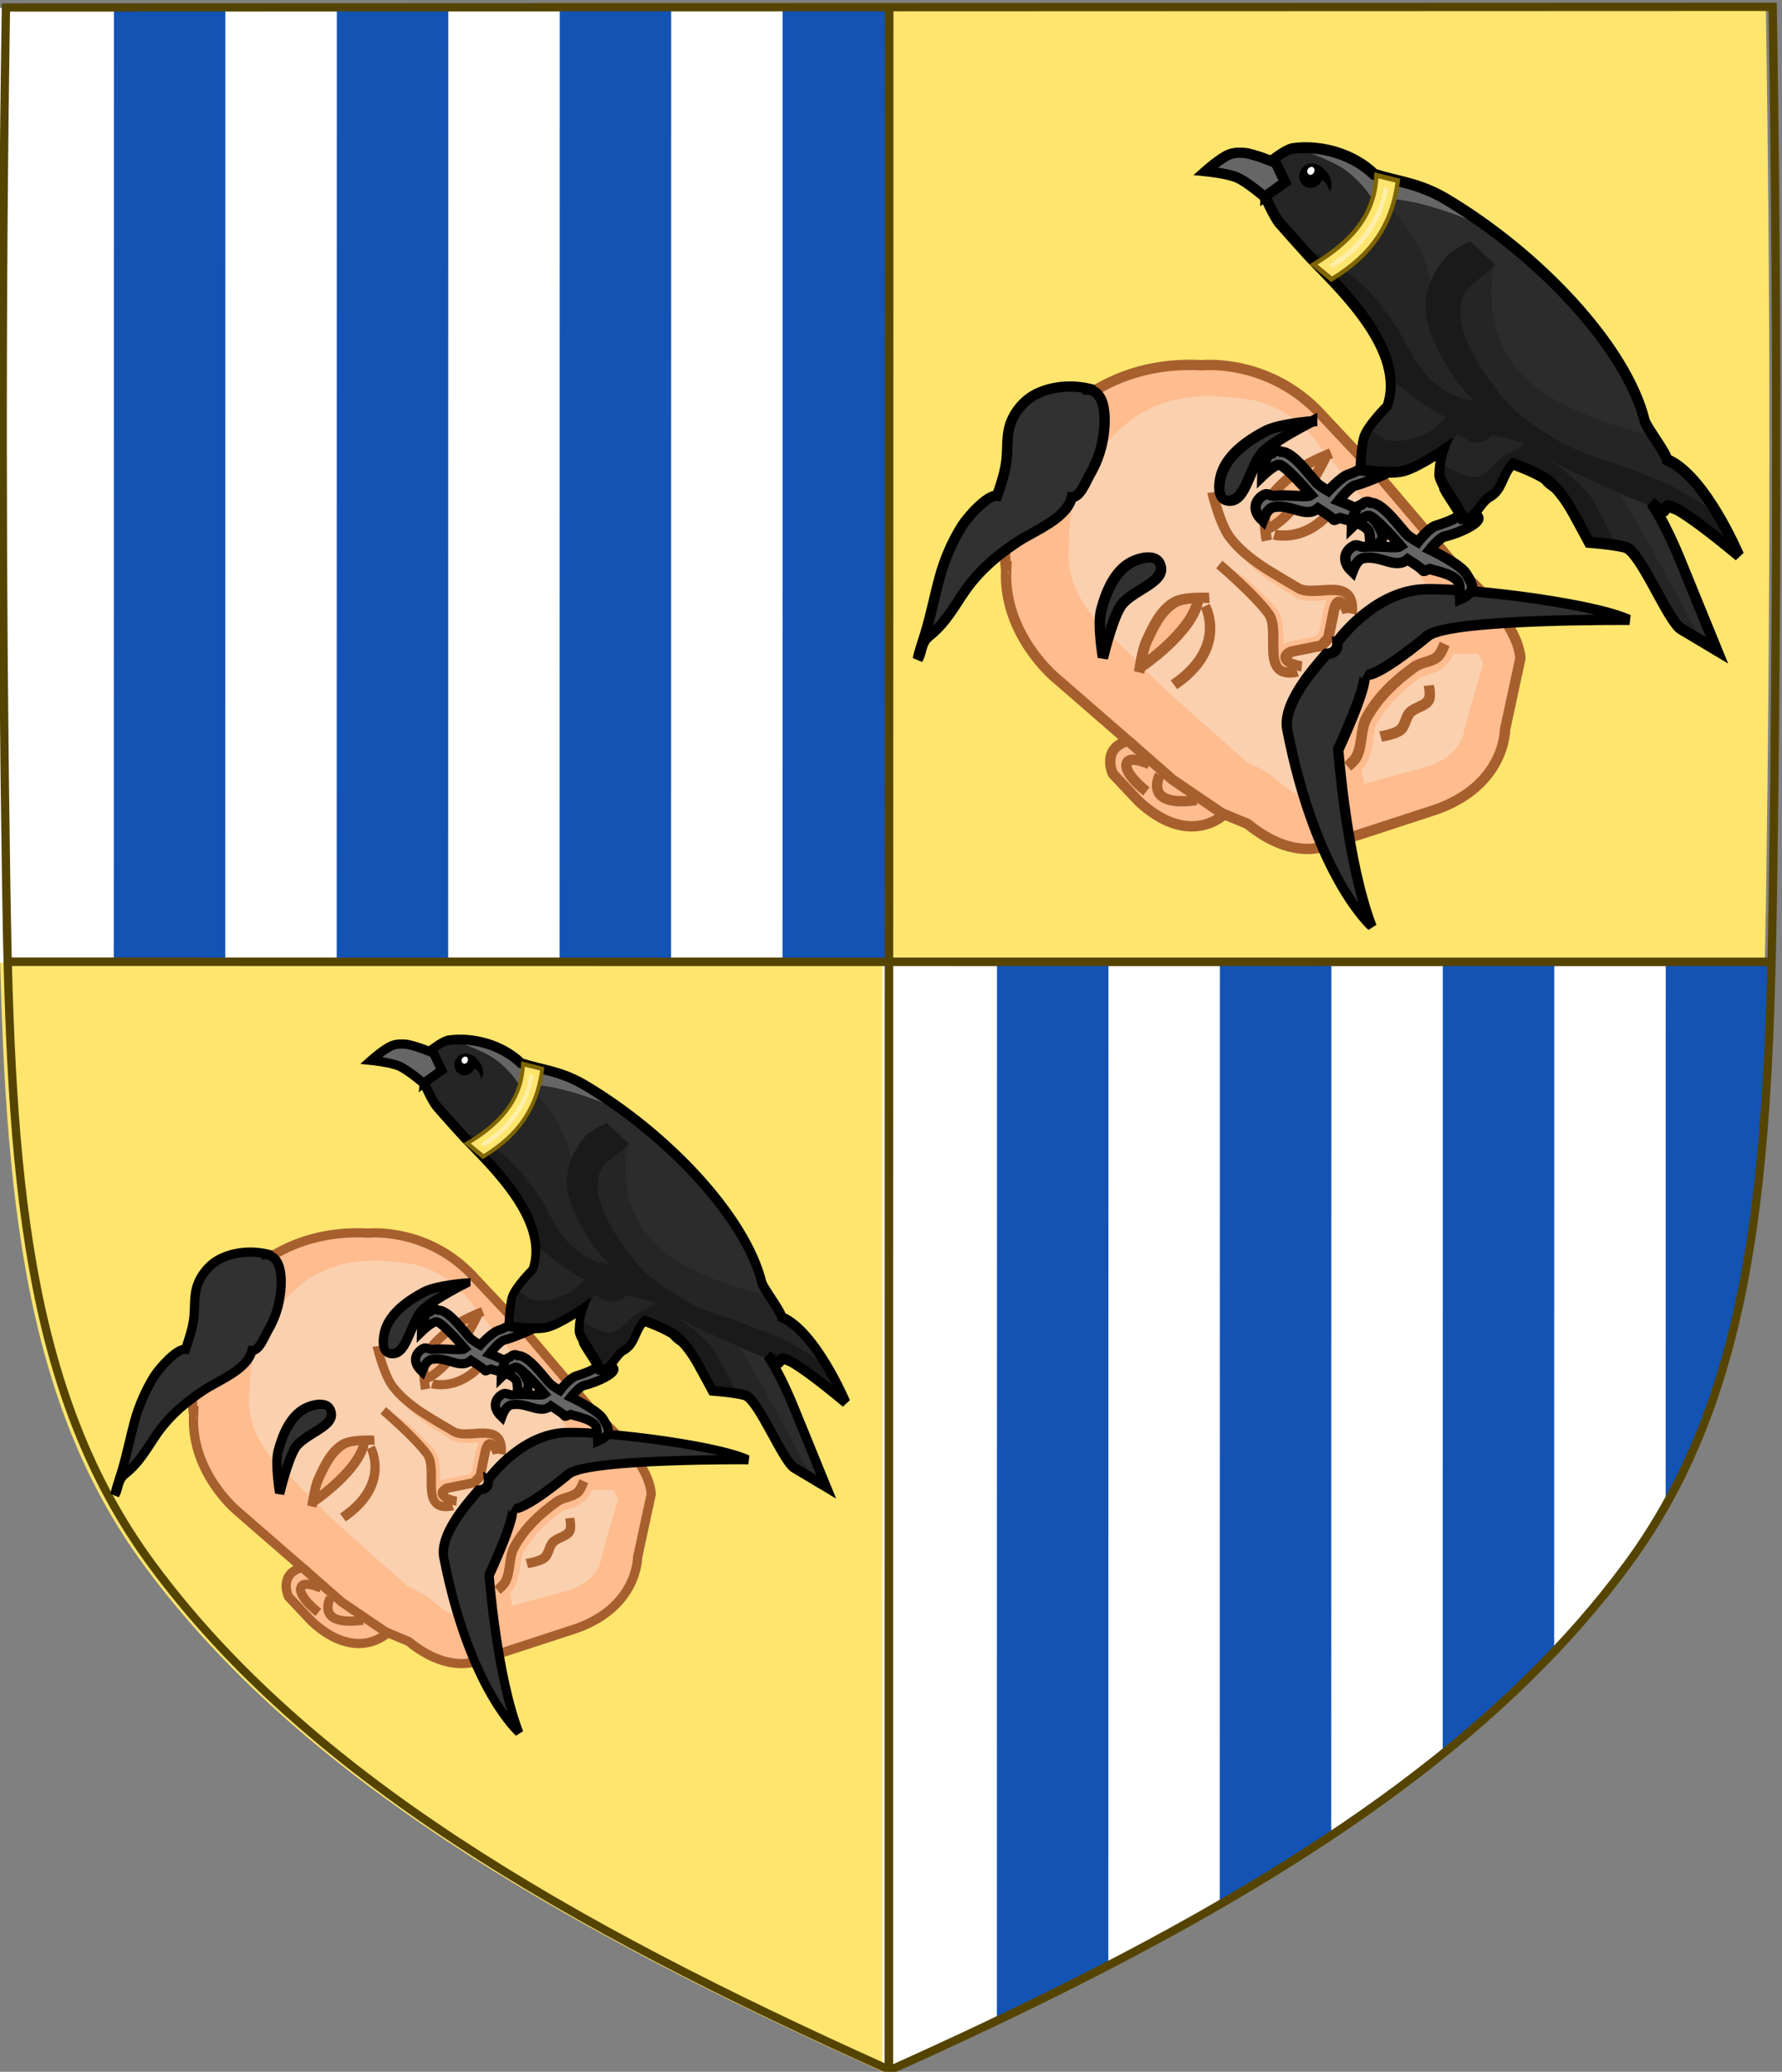
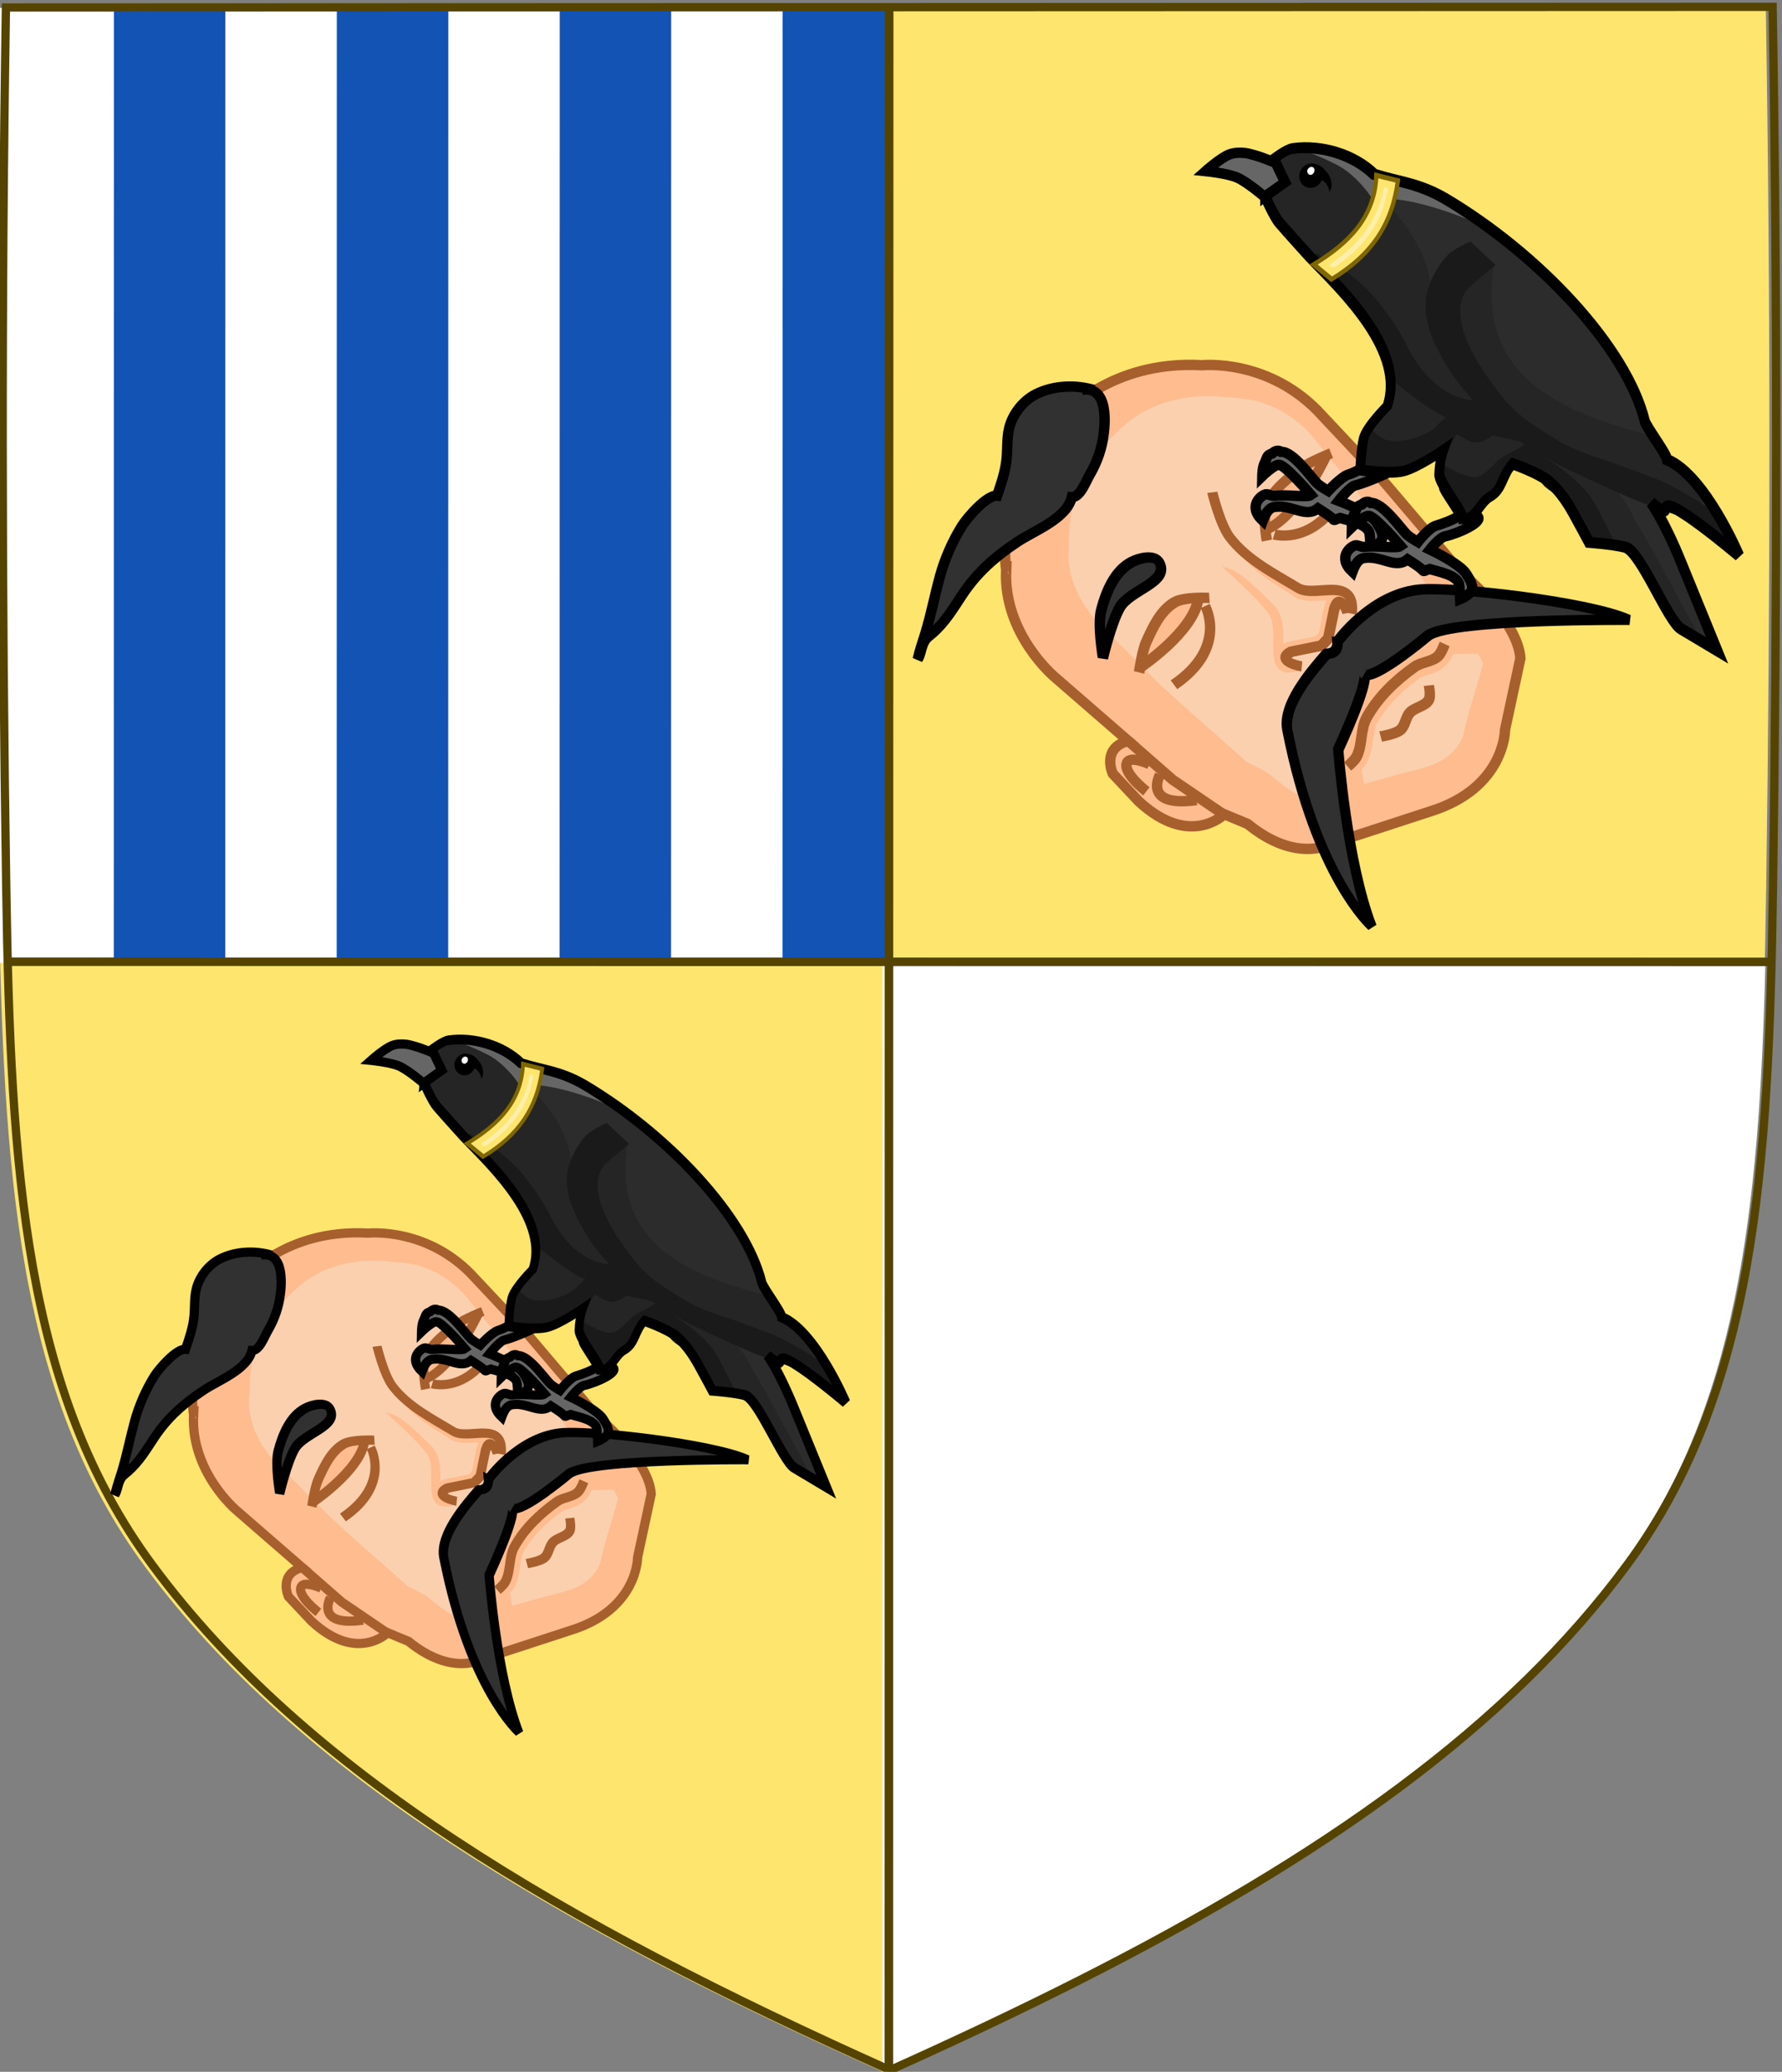
<svg xmlns="http://www.w3.org/2000/svg" xmlns:ns1="http://sodipodi.sourceforge.net/DTD/sodipodi-0.dtd" xmlns:ns2="http://www.inkscape.org/namespaces/inkscape" xmlns:xlink="http://www.w3.org/1999/xlink" width="430.18" height="500" version="1.1" id="svg44" ns1:docname="Arms of the house of Schwarzenberg (1599).svg" ns2:version="1.0.2 (e86c870879, 2021-01-15)">
  <rect width="100%" height="100%" fill="#808080" stroke="none" />
  <defs id="defs48">
    <clipPath clipPathUnits="userSpaceOnUse" id="clipPath882">
      <path d="m 544.322,-489.221 c 22.827,21.448 46.005,42.517 69.469,63.264 22.607,19.989 41.011,34.75 63.561,37.332 27.164,3.11 56.934,-5.81 91.632,-20.558 9.229,-28.964 14.984,-54.384 13.916,-77.169 -0.257,-5.476 -0.907,-10.799 -1.998,-15.983 -4.675,-22.211 -21.089,-39.158 -43.1,-59.802 -22.845,-21.426 -45.985,-42.537 -69.469,-63.264 z" fill="none" stroke="#554400" stroke-width="2.27" id="path884" style="stroke-width:0.877;stroke-miterlimit:4;stroke-dasharray:none" />
    </clipPath>
    <clipPath clipPathUnits="userSpaceOnUse" id="clipPath1174">
-       <path style="fill:none;stroke:#000000;stroke-width:0.27px;stroke-linecap:butt;stroke-linejoin:miter;stroke-opacity:1" d="m 625.73,1154.803 -11.165,14.262 7.2,20.234 4.403,3.795 c 3.644,0.833 8.332,1.088 9.358,1.995 l 0.231,-1.45 1.118,-2.19 12.691,-0.024 3.134,-32.461 z" id="path1176" ns1:nodetypes="cccccccccc" />
-     </clipPath>
+       </clipPath>
    <clipPath clipPathUnits="userSpaceOnUse" id="clipPath1178">
      <rect style="display:inline;fill:#ffffff;fill-opacity:1;stroke:#554400;stroke-width:0.539;stroke-linecap:square;stroke-linejoin:bevel;stroke-miterlimit:4;stroke-dasharray:none;stroke-opacity:1;paint-order:markers fill stroke" id="rect1180" width="57.073" height="135.255" x="513.29" y="1243.24" />
    </clipPath>
    <clipPath clipPathUnits="userSpaceOnUse" id="clipPath882-9">
-       <path d="m 544.322,-489.221 c 22.827,21.448 46.005,42.517 69.469,63.264 22.607,19.989 41.011,34.75 63.561,37.332 27.164,3.11 56.934,-5.81 91.632,-20.558 9.229,-28.964 14.984,-54.384 13.916,-77.169 -0.257,-5.476 -0.907,-10.799 -1.998,-15.983 -4.675,-22.211 -21.089,-39.158 -43.1,-59.802 -22.845,-21.426 -45.985,-42.537 -69.469,-63.264 z" fill="none" stroke="#554400" stroke-width="2.27" id="path884-4" style="stroke-width:0.877;stroke-miterlimit:4;stroke-dasharray:none" />
-     </clipPath>
+       </clipPath>
    <clipPath clipPathUnits="userSpaceOnUse" id="clipPath1232">
      <path id="path1234" style="fill:#ffffff;fill-opacity:1;stroke-width:2.069" d="m 610.848,-594.323 -48.632,95.195 224.625,117.479 c 0.029,-0.023 0.057,-0.045 0.086,-0.067 2.038,-43.821 -0.24,-79.906 -14.448,-108.273 -11.795,-23.549 -35.067,-37.641 -65.654,-54.198 -31.747,-17.185 -63.727,-33.929 -95.976,-50.135 z" />
    </clipPath>
    <clipPath clipPathUnits="userSpaceOnUse" id="clipPath1686">
      <path id="path1688" style="fill:#ffffff;fill-opacity:1;stroke-width:1.513" d="m 1570.155,240.449 -0.05,99.071 c -0.025,0.011 -0.05,0.023 -0.075,0.034 -29.245,-13.214 -51.977,-26.657 -65.611,-45.266 -10.31,-14.073 -12.255,-31.725 -12.786,-53.878 z" />
    </clipPath>
  </defs>
  <ns1:namedview pagecolor="#ffffff" bordercolor="#666666" borderopacity="1" objecttolerance="10" gridtolerance="10" guidetolerance="10" ns2:pageopacity="0" ns2:pageshadow="2" ns2:window-width="1920" ns2:window-height="986" id="namedview46" showgrid="false" ns2:zoom="2.0965438" ns2:cx="265.43322" ns2:cy="124.34828" ns2:window-x="-11" ns2:window-y="-11" ns2:window-maximized="1" ns2:current-layer="g2364" ns2:snap-global="false" ns2:object-paths="true" ns2:snap-smooth-nodes="true" ns2:document-rotation="0" />
  <g transform="matrix(2.712,-0.001,0.001,2.699,-4043.798,-415.297)" id="g36" style="stroke-width:1.514">
    <g transform="matrix(-1,-0.001,-0.001,1,3139.674,1.721)" id="g10" style="display:inline">
      <path d="m 1648.643,155.097 c 0.39,26.271 0.339,52.544 -0.079,78.813 -0.404,25.309 -1.686,45.059 -13.04,60.491 -13.677,18.59 -36.445,31.992 -65.729,45.152 -29.257,-13.219 -51.998,-26.667 -65.638,-45.284 -11.323,-15.455 -12.566,-35.207 -12.918,-60.517 -0.366,-26.27 -0.364,-52.543 0.08,-78.813 z" fill="#fee46e" id="path2" style="fill:#fee56e;fill-opacity:1;stroke-width:1.514" />
      <path id="path1626" style="fill:#ffffff;fill-opacity:1;stroke-width:4.094" d="m 215.086,231.453 v 267.357 c 0.069,0.031 0.135,0.061 0.203,0.092 79.336,-35.62 141.008,-71.866 178.012,-122.068 27.982,-37.963 33.28,-85.597 34.752,-145.381 z" transform="matrix(-0.369,-1.8594756e-4,-1.8688126e-4,0.371,1649.299,154.647)" />
      <path id="path1628" style="fill:#ffffff;fill-opacity:1;stroke-width:1.514" d="m 1648.927,155.057 -78.68,1.6e-4 c -0.417,26.27 -0.392,52.544 -2e-4,78.814 0.033,2.227 0.078,4.395 0.132,6.537 l 78.506,0.04 z" />
    </g>
    <path id="rect1557" clip-path="none" style="fill:#1353b4;fill-opacity:1;stroke:none;stroke-width:0.883;stroke-linecap:square;stroke-linejoin:bevel;stroke-miterlimit:4;stroke-dasharray:none;stroke-opacity:1;paint-order:markers fill stroke" d="M 27.824,0.904 V 231.453 h 26.887 l -0.002,-230.535 z m 53.771,0.027 0.002,230.521 h 26.887 l -0.002,-230.508 z m 53.773,0.025 V 231.453 h 26.887 l -0.002,-230.482 z m 53.771,0.029 0.002,230.467 h 25.943 C 215.635,196.022 215.686,36.433 215.139,1 Z" transform="matrix(0.369,1.8587166e-4,-1.8680482e-4,0.371,1490.892,154.643)" />
-     <path id="path1618" clip-path="none" style="display:inline;fill:#1353b4;fill-opacity:1;stroke:none;stroke-width:1.04;stroke-linecap:square;stroke-linejoin:bevel;stroke-miterlimit:4;stroke-dasharray:none;stroke-opacity:1;paint-order:markers fill stroke" d="m 240.877,231.453 0.004,255.496 c 9.244,-4.407 18.209,-8.848 26.885,-13.344 l -0.002,-242.133 z m 53.773,0.039 v 227.428 c 9.384,-5.424 18.352,-10.962 26.885,-16.652 V 231.51 Z m 53.771,0.037 0.002,191.076 c 9.745,-7.863 18.722,-16.055 26.887,-24.66 l -0.002,-166.398 z m 53.773,0.037 v 131.125 c 20.02,-35.431 24.312,-78.579 25.635,-131.105 z" transform="matrix(0.369,1.8587166e-4,-1.8680482e-4,0.371,1490.892,154.643)" />
    <g id="g1930">
      <path style="display:inline;fill:none;fill-opacity:1;stroke:#554400;stroke-width:0.739;stroke-linecap:butt;stroke-linejoin:miter;stroke-miterlimit:4;stroke-dasharray:none;stroke-opacity:1" d="m 1570.166,155.072 -0.093,184.5 m -78.424,-99.162 156.949,0.079" id="path1449" ns1:nodetypes="cccc" />
      <path style="display:inline;fill:none;fill-opacity:1;stroke:#554400;stroke-width:0.739;stroke-linecap:butt;stroke-linejoin:miter;stroke-miterlimit:4;stroke-dasharray:none;stroke-opacity:1" d="m 1570.166,155.072 -0.093,184.5 m -78.424,-99.162 156.949,0.079" id="path1620" ns1:nodetypes="cccc" />
      <path d="m 1491.546,155.093 c -0.417,26.259 -0.392,52.523 0,78.781 0.378,25.3 1.64,45.042 12.974,60.48 13.653,18.596 36.398,32.015 65.656,45.2 23.59,-10.63 42.945,-21.413 56.716,-34.938 3.309,-3.25 6.296,-6.659 8.941,-10.262 11.334,-15.437 12.596,-35.18 12.974,-60.48 0.392,-26.259 0.417,-52.522 0,-78.781 z" fill="none" stroke="#554400" stroke-width="2.27" id="path34" style="stroke-width:0.739;stroke-miterlimit:4;stroke-dasharray:none" />
    </g>
    <g id="g2364" transform="matrix(0.971,0,0,0.971,46.457,5.872)" style="stroke-width:0.952;stroke-miterlimit:4;stroke-dasharray:none">
      <g id="g3035" style="stroke-width:1.514" transform="matrix(1.131,0,0,1.131,-206.633,-113.312)">
        <g id="g2376" style="stroke-width:1.9;stroke-miterlimit:4;stroke-dasharray:none" transform="matrix(-0.442,-2.2267326e-4,-2.2379117e-4,0.444,1731.047,218.572)">
          <path fill="#fec3ac" stroke="#000000" stroke-width="3" d="m 332.171,114.714 c 0,0 -8.476,-10.452 -25.618,-9.479 0,0 -12.492,-1.322 -22.029,9.285 l -10.775,11.472 -14.386,16.928 c 0,0 -10.676,8.897 -11.152,16.054 l 2.811,13.072 c 0,0 -0.075,10.749 13.798,15.031 l 18.247,5.959 c 0,0 6.233,3.608 15.155,-3.685 l 4.288,-1.777 c 0,0 6.293,6.312 15.676,-2.356 l 4.776,-5.088 c 0,0 2.155,-4.672 -2.835,-6.004 l 13.485,-11.71 c 0,0 9.49,-7.896 8.902,-19.684 0.002,0.001 2.517,-14.698 -10.343,-28.017 z" id="path2372" style="fill:#febc8f;fill-opacity:1;stroke:#a85f2e;stroke-width:1.9;stroke-miterlimit:4;stroke-dasharray:none;stroke-opacity:1" ns1:nodetypes="ccccccccccccccccc" />
          <path id="path2374" style="fill:#fad0ae;fill-opacity:1;stroke:none;stroke-width:2.066;stroke-miterlimit:4;stroke-dasharray:none;stroke-opacity:1" ns1:type="inkscape:offset" ns2:radius="-2.7827802" ns2:original="M 278.69531 117.93555 C 272.64987 117.87145 266.51665 119.46331 261.58594 123.01758 C 255.34054 127.73729 250.53281 134.51542 248.66992 142.16406 C 247.95394 144.86783 247.82364 147.66966 247.83984 150.45312 C 247.16236 156.16717 249.46151 161.87593 253.04492 166.24805 C 257.45002 170.9757 262.07728 175.41621 266.60156 180.02734 C 272.15103 185.18824 277.90499 190.12667 283.55664 195.17383 C 285.1661 196.97045 287.68494 197.38645 289.54102 198.83398 C 291.69007 200.64012 293.904 202.60781 296.73047 203.2207 C 298.52276 203.73651 300.27796 202.97972 302.00586 202.58008 C 302.14002 202.54658 302.27404 202.51208 302.4082 202.47852 L 300.17188 184.91016 L 307.8457 168.7207 L 325.46875 162.65039 L 330.27344 164.13867 C 329.31675 163.03072 328.32328 161.95702 327.32422 160.91016 C 323.59763 156.06001 320.04063 151.07563 316.42188 146.14258 C 312.13088 140.08805 307.35886 134.50702 302.71484 128.72656 C 299.65983 124.50612 295.35743 121.15165 290.39258 119.50391 C 287.47474 118.41664 284.34214 118.32397 281.27734 118.0625 C 280.4211 117.9866 279.55895 117.9447 278.69531 117.93555 z M 333.89258 169.26367 L 325.89062 169.39453 L 325.16602 170.04492 C 325.16602 170.04492 324.50881 171.86535 323.83203 172.49219 C 322.59438 173.63849 320.5373 173.62487 319.1582 174.60547 C 315.35803 177.30758 311.84478 180.64292 309.58984 184.74414 C 308.30608 187.07901 308.81718 190.28636 307.5332 192.62109 C 307.12329 193.36645 306.04687 194.46289 306.04688 194.46289 L 307.30859 201.5918 C 312.00293 200.41724 316.02404 199.07666 320.72852 197.94336 C 321.53126 197.72418 322.76501 197.38105 323.70898 197.02539 C 327.6717 195.68349 331.34482 192.53077 332.16602 188.2793 C 333.13494 184.17593 334.45366 180.15835 335.60547 176.10156 C 335.73071 175.23829 336.39417 174.42198 336.0625 173.53711 C 335.46542 171.77767 334.87916 170.8145 333.89258 169.26367 z " transform="matrix(-0.919,0,0,0.919,561.311,-0.035)" d="m 278.666,120.719 c -5.526,-0.059 -11.067,1.409 -15.426,4.541 -5.759,4.36 -10.178,10.626 -11.867,17.562 a 2.783,2.783 0 0 1 -0.014,0.055 c -0.616,2.325 -0.752,4.875 -0.736,7.561 a 2.783,2.783 0 0 1 -0.019,0.344 c -0.563,4.751 1.383,9.759 4.562,13.658 4.295,4.603 8.855,8.987 13.373,13.59 5.482,5.096 11.207,10.01 16.871,15.068 a 2.783,2.783 0 0 1 0.219,0.219 c 0.789,0.881 3.008,1.283 5.623,3.322 a 2.783,2.783 0 0 1 0.08,0.065 c 2.191,1.841 4.073,3.384 5.988,3.799 a 2.783,2.783 0 0 1 0.18,0.045 c 0.296,0.085 1.247,-0.205 1.816,-0.318 l -1.904,-14.967 a 2.783,2.783 0 0 1 0.246,-1.543 l 7.674,-16.189 a 2.783,2.783 0 0 1 1.607,-1.439 l 16.543,-5.699 c -3.158,-4.191 -6.239,-8.423 -9.305,-12.602 a 2.783,2.783 0 0 1 -0.025,-0.037 c -4.195,-5.919 -8.928,-11.459 -13.607,-17.283 a 2.783,2.783 0 0 1 -0.084,-0.111 c -2.738,-3.783 -6.596,-6.769 -10.945,-8.213 a 2.783,2.783 0 0 1 -0.094,-0.033 c -2.356,-0.878 -5.212,-1.005 -8.381,-1.275 a 2.783,2.783 0 0 1 -0.01,-0.002 c -0.782,-0.069 -1.572,-0.107 -2.365,-0.115 z m 53.555,51.355 -4.922,0.08 c -0.014,0.03 -0.009,0.026 -0.023,0.057 -0.307,0.658 -0.559,1.401 -1.553,2.322 -1.187,1.099 -2.454,1.456 -3.346,1.734 -0.892,0.278 -1.453,0.497 -1.605,0.605 -3.579,2.545 -6.768,5.621 -8.742,9.211 -0.308,0.559 -0.518,1.597 -0.711,2.982 -0.193,1.386 -0.371,3.121 -1.348,4.896 -0.423,0.769 -0.59,0.804 -0.969,1.225 l 0.516,2.92 c 3.432,-0.945 6.714,-1.937 10.479,-2.848 0.79,-0.216 1.984,-0.556 2.732,-0.838 a 2.783,2.783 0 0 1 0.088,-0.033 c 3.203,-1.085 6.04,-3.651 6.617,-6.637 a 2.783,2.783 0 0 1 0.023,-0.111 c 1.005,-4.258 2.339,-8.315 3.471,-12.299 l -0.076,0.359 c 0.126,-0.87 0.34,-1.267 0.445,-1.523 -0.288,-0.807 -0.706,-1.468 -1.076,-2.104 z" />
        </g>
        <g id="g2384" style="stroke:#a85f2e;stroke-width:1.9;stroke-miterlimit:4;stroke-dasharray:none;stroke-opacity:1" transform="matrix(-0.442,-2.2267326e-4,-2.2379117e-4,0.444,1731.047,218.572)">
          <polyline fill="none" stroke="#000000" stroke-width="3" points="320.129,174.126 311.977,181.256 302.199,187.906   " id="polyline2378" style="stroke:#a85f2e;stroke-width:1.9;stroke-miterlimit:4;stroke-dasharray:none;stroke-opacity:1" />
          <path id="path2380" style="fill:none;stroke:#a85f2e;stroke-width:1.9;stroke-miterlimit:4;stroke-dasharray:none;stroke-opacity:1" d="m 316.208,178.384 c 0,0 3.38,-1.536 4.083,-0.364 1.098,1.829 -3.5,5.357 -3.5,5.357" ns1:nodetypes="csc" />
          <path fill="none" stroke="#000000" stroke-width="3" d="m 314.331,180.381 c 0,0 3.255,5.986 -6.736,4.599" id="path2382" style="stroke:#a85f2e;stroke-width:1.9;stroke-miterlimit:4;stroke-dasharray:none;stroke-opacity:1" />
        </g>
        <g id="g2430" transform="matrix(-0.448,9.3750754e-4,0.052,0.452,1725.355,215.551)" style="stroke:#a85f2e;stroke-width:1.869;stroke-miterlimit:4;stroke-dasharray:none;stroke-opacity:1">
          <g id="g2396" style="display:inline;stroke:#a85f2e;stroke-width:1.869;stroke-miterlimit:4;stroke-dasharray:none;stroke-opacity:1">
            <path fill="none" stroke="#000000" stroke-width="3" d="m 303.331,132.17 c 0,0 -0.705,5.799 -2.25,8.159 -2.646,4.042 -7.211,6.49 -11.265,9.118 -2.866,1.857 -10.809,-2.447 -9.135,4.637 l 0.74,-0.122 c 0,0 0.864,-4.095 2.333,-0.636 l 1.682,5.223 1.351,1.268 5.588,1.089 c 0,0 3.534,1.547 -1.578,2.673 l 0.943,0.888 c 7.082,1.548 2.017,-7.198 3.927,-10.358 2.058,-3.405 7.916,-8.934 7.916,-8.934" id="path2386" style="fill:#febc8f;fill-opacity:1;stroke:none;stroke-width:1.869;stroke-miterlimit:4;stroke-dasharray:none;stroke-opacity:1" ns1:nodetypes="cssccccccccsc" />
            <path fill="none" stroke="#000000" stroke-width="3" d="m 281.421,153.962 c 0,0 0.864,-4.095 2.333,-0.636 l 1.682,5.223 1.351,1.268 5.588,1.089 c 0,0 3.534,1.547 -1.578,2.673" id="path2388" style="stroke:#a85f2e;stroke-width:1.869;stroke-miterlimit:4;stroke-dasharray:none;stroke-opacity:1" />
            <path id="path2390" style="fill:#fad0ae;fill-opacity:1;stroke:none;stroke-width:1.869;stroke-miterlimit:4;stroke-dasharray:none;stroke-opacity:1" d="m 302.631,135.581 c -1.826,10.221 -8.906,12.944 -12.223,15.607 -1.7,0.832 -3.649,0.561 -5.471,0.473 0.87,1.558 1.178,3.352 1.795,5.014 0.13,0.73 0.595,1.517 1.405,1.562 1.667,0.366 3.385,0.58 5.021,1.039 0.734,0.606 0.439,-0.237 0.388,-0.774 -0.251,-2.013 -0.356,-4.279 0.982,-5.962 2.715,-2.856 6.223,-7.588 9.519,-6.828 1.048,-1.904 2.372,-14.667 -1.416,-10.13 z" ns1:nodetypes="cccccccccc" />
            <path fill="none" stroke="#000000" stroke-width="3" d="m 303.331,132.17 c 0,0 -0.705,5.799 -2.25,8.159 -2.646,4.042 -7.211,6.49 -11.265,9.118 -2.866,1.857 -10.809,-2.447 -9.135,4.637" id="path2392" style="stroke:#a85f2e;stroke-width:1.869;stroke-miterlimit:4;stroke-dasharray:none;stroke-opacity:1" ns1:nodetypes="cssc" />
-             <path fill="none" stroke="#000000" stroke-width="3" d="m 303.583,145.175 c 0,0 -5.858,5.529 -7.916,8.934 -1.91,3.16 3.155,11.906 -3.927,10.358" id="path2394" style="stroke:#a85f2e;stroke-width:1.869;stroke-miterlimit:4;stroke-dasharray:none;stroke-opacity:1" ns1:nodetypes="csc" />
          </g>
          <path stroke="#313131" stroke-width="3" d="m 283.838,159.146 c 0,0 -6.945,-8.336 -15.697,-9.336 -5.901,-0.674 -30.757,2.249 -37.498,5.504 0,0 32.01,-0.319 36.661,2.74 0,0 10.671,8.11 12.37,6.954 0,0 -1.06,0.774 6.274,13.533 0,0 0.852,20.135 -2.331,31.84 0,0 8.992,-8.805 11.128,-35.332 0.374,-4.647 -5.779,-10.796 -8.719,-13.762 0,-9.8e-4 -2.118,0.191 -2.187,-2.141 z" id="path2398" style="display:inline;fill:#313131;fill-opacity:1;stroke:#000000;stroke-width:1.869;stroke-miterlimit:4;stroke-dasharray:none;stroke-opacity:1" ns1:nodetypes="cscccccscc" />
          <g id="g2404" style="display:inline;stroke:#a85f2e;stroke-width:1.869;stroke-miterlimit:4;stroke-dasharray:none;stroke-opacity:1">
            <path id="path2400" style="fill:none;stroke:#a85f2e;stroke-width:1.869;stroke-miterlimit:4;stroke-dasharray:none;stroke-opacity:1" d="m 264.488,159.588 c 0,0 0.787,1.642 1.466,2.207 1.242,1.032 3.105,1.016 4.458,1.898 3.727,2.432 7.262,5.436 9.737,9.135 1.409,2.106 1.284,5.002 2.693,7.108 0.45,0.672 1.77,1.66 1.77,1.66" ns1:nodetypes="cssssc" />
            <path id="path2402" style="fill:none;stroke:#a85f2e;stroke-width:1.869;stroke-miterlimit:4;stroke-dasharray:none;stroke-opacity:1" d="m 268.218,167.041 c 0,0 -0.175,1.82 0.276,2.544 0.78,1.252 2.681,1.339 3.738,2.368 0.892,0.868 1.088,2.352 2.084,3.098 1.032,0.773 3.686,1.171 3.686,1.171" ns1:nodetypes="csssc" />
          </g>
          <path id="path2406" style="display:inline;fill:#313131;fill-opacity:1;stroke:#000000;stroke-width:1.869;stroke-miterlimit:4;stroke-dasharray:none;stroke-opacity:1" d="m 326.593,161.912 c 0,0 -2.243,-6.364 -4.151,-9.098 -2.171,-3.112 -9.476,-4.476 -8.089,-8.008 0.601,-1.531 3.448,-0.866 4.933,-0.158 3.288,1.566 5.306,5.3 6.608,8.701 1.024,2.675 0.699,8.563 0.699,8.563 z" ns1:nodetypes="cssssc" />
          <g id="g2416" style="display:inline;stroke:#a85f2e;stroke-width:1.869;stroke-miterlimit:4;stroke-dasharray:none;stroke-opacity:1">
            <path style="fill:#febc8f;fill-opacity:1;stroke:none;stroke-width:1.869;stroke-linecap:butt;stroke-linejoin:miter;stroke-miterlimit:4;stroke-dasharray:none;stroke-opacity:1" d="m 320.142,163.148 c -4.93,-2.666 -9.562,-5.872 -12.498,-12.156 6.759,-0.187 9.774,5.746 12.498,12.156 z" id="path2408" ns1:nodetypes="ccc" />
            <path id="path2410" style="fill:none;stroke:#a85f2e;stroke-width:1.869;stroke-miterlimit:4;stroke-dasharray:none;stroke-opacity:1" d="m 306.077,151.185 c 0,0 4.481,-0.251 6.358,0.766 2.731,1.481 4.446,4.446 5.984,7.146 0.959,1.683 1.929,5.48 1.929,5.48" ns1:nodetypes="cssc" />
            <path fill="none" stroke="#000000" stroke-width="3" d="m 320.02,163.646 c 0,0 -10.313,-6.35 -11.887,-12.214" id="path2412" style="stroke:#a85f2e;stroke-width:1.869;stroke-miterlimit:4;stroke-dasharray:none;stroke-opacity:1" />
            <path fill="none" stroke="#000000" stroke-width="3" d="m 307.004,152.637 c 0,0 -3.325,7.534 7.297,14.17" id="path2414" style="stroke:#a85f2e;stroke-width:1.869;stroke-miterlimit:4;stroke-dasharray:none;stroke-opacity:1" />
          </g>
-           <path id="path2418" style="display:inline;fill:#313131;fill-opacity:1;stroke:#000000;stroke-width:1.869;stroke-miterlimit:4;stroke-dasharray:none;stroke-opacity:1" d="m 283.781,119.431 c 0,0 6.446,3.011 9.203,5.23 3.137,2.525 4.435,9.868 8.043,8.954 1.564,-0.397 0.92,-3.275 0.219,-4.822 -1.553,-3.425 -5.323,-5.88 -8.765,-7.589 -2.708,-1.344 -8.7,-1.773 -8.7,-1.773 z" ns1:nodetypes="cssssc" />
          <g id="g2428" style="display:inline;stroke:#a85f2e;stroke-width:1.869;stroke-miterlimit:4;stroke-dasharray:none;stroke-opacity:1" transform="matrix(1.017,0.117,-0.002,0.983,-5.958,-31.811)">
            <path style="fill:#febc8f;fill-opacity:1;stroke:none;stroke-width:1.869;stroke-linecap:butt;stroke-linejoin:miter;stroke-miterlimit:4;stroke-dasharray:none;stroke-opacity:1" d="m 295.574,138.194 c 0.447,-7.131 -5.522,-9.45 -11.851,-11.498 3.465,4.561 6.276,10.107 11.851,11.498 z" id="path2420" ns1:nodetypes="ccc" />
            <path id="path2422" style="fill:none;stroke:#a85f2e;stroke-width:1.869;stroke-miterlimit:4;stroke-dasharray:none;stroke-opacity:1" d="m 295.691,140.49 c 0,0 0.296,-4.477 -0.703,-6.363 -1.453,-2.745 -4.401,-4.488 -7.085,-6.051 -1.675,-0.975 -5.466,-1.981 -5.466,-1.981" ns1:nodetypes="cssc" />
            <path fill="none" stroke="#000000" stroke-width="3" d="m 283.369,126.43 c 0,0 6.249,10.374 12.097,12.001" id="path2424" style="stroke:#a85f2e;stroke-width:1.869;stroke-miterlimit:4;stroke-dasharray:none;stroke-opacity:1" />
            <path fill="none" stroke="#000000" stroke-width="3" d="m 294.248,139.552 c 0,0 -7.561,3.249 -14.099,-7.435" id="path2426" style="stroke:#a85f2e;stroke-width:1.869;stroke-miterlimit:4;stroke-dasharray:none;stroke-opacity:1" />
          </g>
        </g>
        <path stroke="#313131" stroke-width="3" d="m 1585.764,267.23 c 2.194,-0.374 1.928,2.795 1.688,4.11 -0.183,1.007 -0.561,1.967 -1.069,2.836 -0.289,0.494 -0.758,1.816 -1.437,1.787 -0.403,1.753 -3.038,2.724 -4.398,3.633 -1.843,1.231 -3.291,2.502 -4.506,4.352 -0.736,1.118 -1.375,2.197 -2.383,3.084 -0.4,0.351 -0.595,0.427 -0.805,0.971 -0.142,0.369 -0.202,0.859 -0.397,1.142 0.152,-0.711 0.412,-1.423 0.625,-2.124 0.459,-1.526 0.756,-3.07 1.171,-4.599 0.382,-1.407 1.023,-2.888 1.801,-4.13 0.415,-0.662 2.017,-2.529 2.84,-2.447 0.335,-0.995 0.689,-2.017 0.777,-3.069 0.071,-0.83 0.01,-1.615 0.201,-2.428 0.273,-1.149 1.129,-2.239 2.178,-2.77 1.422,-0.718 3.212,-0.784 4.692,-0.334" id="path2432" style="fill:#313131;fill-opacity:1;stroke:#000000;stroke-width:0.841;stroke-miterlimit:4;stroke-dasharray:none;stroke-opacity:1" />
      </g>
      <g id="g3002" style="stroke-width:1.514" transform="matrix(1.131,0,0,1.131,-206.633,-113.312)">
        <path d="m 1611.074,273.748 c 0,0 -2.002,0.986 -3.156,1.269 -0.439,0.108 -1.341,1.254 -1.341,1.254 0,0 2.604,0.984 3.085,1.806 0.224,0.382 0.648,0.965 0.387,1.406 -0.225,0.379 -0.887,0.645 -0.887,0.645 0,0 -0.04,-0.938 -0.085,-1.195 -0.137,-0.796 -1.8,-1.066 -2.38,-1.263 -0.709,0.215 -0.306,0.274 -0.838,-0.137 -0.271,-0.209 -0.962,-0.649 -0.962,-0.649 -0.999,0.834 -2.131,-0.356 -3.543,-0.11 -0.48,0.084 -0.726,0.585 -0.926,1.124 -1.262,-1.192 -0.141,-2.082 0.243,-2.161 0.166,-0.034 0.522,0.151 0.651,0.135 1.203,-0.146 2.697,0.163 3.016,-0.073 0,0 -2.015,-2.386 -2.574,-2.461 -0.384,-0.052 -1.377,0.916 -1.377,0.916 0,0 0.012,-0.707 0.179,-1.036 0.218,-0.428 0.17,-0.691 0.604,-0.789 0.291,-0.279 0.553,-0.291 0.748,-0.144 0.984,-0.049 2.455,2.132 2.942,2.59 0.245,0.23 0.871,0.594 0.871,0.594 0,0 1.07,-1.169 1.643,-1.34 1.217,-0.364 3.17,-2.011 3.17,-2.011 z" id="path2436" style="display:inline;fill:#666666;fill-opacity:1;fill-rule:evenodd;stroke:#000000;stroke-width:0.841;stroke-linecap:butt;stroke-linejoin:miter;stroke-miterlimit:4;stroke-dasharray:none;stroke-opacity:1" ns2:connector-curvature="0" />
        <path d="m 1617.818,277.528 c 0.53,0.452 -1.466,1.381 -2.639,1.647 -0.441,0.1 -1.202,1.067 -1.202,1.067 0,0 2.466,1.171 2.947,1.993 0.224,0.382 0.648,0.965 0.387,1.406 -0.225,0.379 -0.887,0.645 -0.887,0.645 0,0 -0.04,-0.938 -0.084,-1.195 -0.137,-0.796 -1.8,-1.066 -2.38,-1.263 -0.709,0.215 -0.306,0.274 -0.838,-0.137 -0.271,-0.209 -0.962,-0.649 -0.962,-0.649 -0.999,0.834 -2.131,-0.356 -3.543,-0.11 -0.48,0.084 -0.726,0.585 -0.926,1.124 -1.262,-1.192 -0.141,-2.082 0.243,-2.161 0.166,-0.034 0.522,0.151 0.651,0.135 1.203,-0.146 2.696,0.163 3.015,-0.073 0,0 -2.015,-2.386 -2.574,-2.461 -0.384,-0.052 -1.377,0.916 -1.377,0.916 0,0 0.012,-0.707 0.179,-1.036 0.218,-0.428 0.17,-0.691 0.604,-0.789 0.292,-0.279 0.553,-0.291 0.748,-0.144 0.984,-0.049 2.455,2.132 2.942,2.59 0.245,0.23 0.871,0.594 0.871,0.594 0,0 0.887,-1.149 1.46,-1.321 0.505,-0.151 1.401,-0.465 1.967,-0.848 0.117,-0.08 -1.393,-2.171 -1.283,-2.249 0.638,-0.456 1.147,-0.743 1.147,-0.743 z" id="path2438" style="display:inline;fill:#666666;fill-opacity:1;fill-rule:evenodd;stroke:#000000;stroke-width:0.841;stroke-linecap:butt;stroke-linejoin:miter;stroke-miterlimit:4;stroke-dasharray:none;stroke-opacity:1" ns2:connector-curvature="0" />
        <g id="g2456" style="display:inline;fill-rule:evenodd;stroke:#808080;stroke-width:1.256;stroke-miterlimit:4;stroke-dasharray:none" transform="matrix(0.543,0.286,-0.336,0.648,1807.625,-165.48)">
          <path id="path2440" style="fill:#2c2c2c;fill-opacity:1;stroke:none;stroke-width:2.5;stroke-miterlimit:4;stroke-dasharray:none" d="m 324.455,41.389 1.078,1.811 -2.807,2.74 c 0,0 2.62,-1.848 5.072,-3.141 -1.732,-0.694 -3.344,-1.41 -3.344,-1.41 z m 3.344,1.41 c 1.472,0.59 3.032,1.167 3.754,1.244 0.334,0.036 0.684,0.058 1.037,0.08 -0.225,-0.895 -0.461,-1.694 -0.711,-2.195 -0.399,-0.801 -2.191,-0.125 -4.08,0.871 z m 4.791,1.324 c -1.506,4.367 1.91,12.643 1.91,12.643 0,0 1.283,4.046 1.139,9.889 -0.131,5.268 2.193,10.914 4.117,15.434 1.678,3.94 3.549,7.928 3.549,7.928 0,0 -2.901,4.763 -4.244,7.273 -1.227,2.294 -2.697,7.297 -2.697,7.297 0,0 6.577,2.782 10.184,2.801 3.474,0.018 10.488,-2.592 10.488,-2.592 -1.086,1.637 -1.853,3.44 -2.393,5.363 -0.605,2.155 -0.925,4.461 -1.084,6.85 3.025,0.924 6.016,0.811 8.984,-0.006 0.925,-0.254 1.738,-1.216 2.549,-2.242 0.496,-1.091 1.075,-2.235 2.061,-3.33 0,0 0.551,0.199 1.312,0.488 1.291,-0.047 2.774,0.973 3.955,0.178 0,0 5.405,3.518 7.359,6.131 1.847,2.47 4.95,6.756 5.803,9.908 0.189,0.698 0.397,1.527 0.607,2.334 0.816,0.063 5.512,0.435 8.221,1.127 3.374,0.862 9.308,15.412 12.727,19.064 l 1.188,0.922 8.264,4.936 c 0,0 -7.76,-18.953 -8.539,-20.881 -4.242,-10.497 -7.471,-14.873 -7.471,-14.873 0,0 3.853,3.536 3.51,1.594 -0.775,-4.385 17.795,11.324 17.795,11.324 0,0 -8.159,-19.335 -17.422,-23.223 -0.121,-1.427 -5.002,-7.795 -5.375,-9.301 -2.414,-9.748 -9.923,-20.96 -19.961,-31.322 -1.738,-1.462 -3.348,-2.813 -3.703,-3.082 -2.951,-2.237 -12.227,-10.627 -12.227,-10.627 0,0 -6.182,-2.492 -9.541,-6.979 -1.007,-0.634 -2.017,-1.257 -3.031,-1.855 -2.657,-1.514 -4.991,-2.425 -7.24,-3.121 -3.638,-0.18 -6.732,-2.296 -9.95,-2.494 z" transform="matrix(0.485,-0.214,0.252,0.409,-147.652,684.267)" ns1:nodetypes="cccccsscsssscsscscscscsccccsscsccccccccscscccccs" />
          <path d="m 15.375,630.975 c 0,0 -1.919,0.549 -3.334,2.453 -0.701,0.944 -2.905,0.651 -2.552,0.867 1.488,0.91 4.958,4.169 4.958,4.169 0,0 7.031,4.005 11.754,3.504 2.848,-0.302 6.694,2.896 8.632,3.455 2.215,0.639 3.75,2.5 3.75,2.5 0,0 1.44,2.822 1.422,4.136 -0.983,1.315 -0.32,4.984 0.523,4.884 0,0 2.853,0.206 4.608,-0.559 1.69,-0.737 3.822,-5.367 3.822,-5.367 -0.113,0.902 -0.036,1.785 0.188,2.688 0.25,1.011 1.696,2.086 2.222,3.097 1.701,-0.27 2.106,-1.002 3.341,-1.972 1.378,-1.083 2.53,-2.522 3.562,-4.125 0,0 3.517,0.287 5.125,0.938 1.52,0.614 5.009,-0.036 6.219,1.071 1.195,1.093 4.079,2.306 4.079,2.306 0,0 2.838,-1.009 4.503,-0.991 2.054,0.023 7.779,4.656 13.562,4.916 l -12.932,-7.321 c -5.055,-2.476 -2.35,-1.719 -7.542,-3.6 -2.578,-0.934 -12.755,-1.236 -15.421,-1.881 -3.285,-0.795 -6.681,-1.249 -9.781,-2.594 -2.114,-0.917 -4.479,-1.854 -5.875,-3.688 -0.861,-1.131 -0.448,1.689 -0.815,0.368 -1.445,-5.204 -9.857,-8.313 -13.886,-8.552 -2.329,-0.138 0.226,-1.469 -2.313,-1.955 l -0.994,-0.19 z m 28.984,1.625 -3.123,2.93 0.659,4.685 c 4.698,3.428 9.389,7.719 14.124,5.928 l 14.026,1.252 12.93,-0.112 0.392,-2.778 -7.75,-2.262 -3.035,-0.903 c -11.555,2.257 -23.563,2.997 -28.223,-8.739 z" id="path2442" style="display:inline;fill:#252525;fill-opacity:1;fill-rule:evenodd;stroke:none;stroke-width:1.256;stroke-miterlimit:4;stroke-dasharray:none" ns2:connector-curvature="0" ns1:nodetypes="csscsscccscccscsscsccssssssscccccccccccc" />
          <path d="m 40.204,629.243 c -3.907,0.257 -7.47,0.759 -10.295,1.539 -1.559,0.43 -2.685,0.972 -4.072,1.423 -1.238,-0.631 -3.461,-1.278 -5.1,-1.409 -2,-0.16 -6.281,0.307 -6.281,0.307 l 3.08,-1.395 c 0,0 2.684,-0.817 4.221,-0.591 1.383,0.204 2.106,-0.079 3.309,0.633 1.162,0.688 6.201,-0.809 7.69,-0.893 3.719,-0.209 3.445,-0.065 3.445,-0.065 l 6.705,0.339 -0.051,6.1e-4 z" id="path2444" style="fill:#666666;fill-opacity:1;stroke:none;stroke-width:1.256;stroke-miterlimit:4;stroke-dasharray:none" ns2:connector-curvature="0" />
          <g transform="matrix(1.331,0,0,1.331,-203.087,-203.945)" id="g2450" style="display:inline;fill-rule:evenodd;stroke:#808080;stroke-width:0.944;stroke-miterlimit:4;stroke-dasharray:none">
            <path d="m 267.219,796.281 c -0.633,0.053 -1.156,0.481 -1.156,1.062 0,0.581 0.521,1.031 1.156,1.031 0.635,0 1.156,-0.45 1.156,-1.031 0,-0.034 -0.028,-0.06 -0.031,-0.094 0.061,0.004 0.135,-0.007 0.188,0 0.708,0.095 1.062,0.594 1.062,0.594 0,0 0.039,-0.439 -0.219,-0.719 -0.187,-0.202 -0.332,-0.394 -0.625,-0.531 -0.306,-0.144 -0.713,-0.278 -0.945,-0.316 -0.071,-0.012 -0.213,-0.028 -0.305,-0.02 l -0.281,0.024 z" transform="translate(-101.538,-168.405)" id="path2446" style="fill:#000000;fill-opacity:1;stroke:none;stroke-width:0.944;stroke-miterlimit:4;stroke-dasharray:none" ns2:connector-curvature="0" />
            <path d="m 266.875,796.875 c -0.198,0 -0.375,0.207 -0.375,0.438 0,0.231 0.177,0.406 0.375,0.406 0.198,0 0.344,-0.175 0.344,-0.406 0,-0.231 -0.146,-0.438 -0.344,-0.438 z" transform="matrix(0.958,0,0,0.818,-90.208,-23.609)" id="path2448" style="fill:#ffffff;fill-opacity:1;stroke:none;stroke-width:1.066;stroke-miterlimit:4;stroke-dasharray:none" ns2:connector-curvature="0" />
          </g>
          <path d="m 40.14,631.408 c 0,0 -1.6,1.654 -1.906,2.719 -0.503,1.747 -0.525,3.808 0.281,5.438 1.186,2.396 3.766,3.93 6.125,5.188 1.758,0.937 3.638,1.654 5.562,2.219 -3.911,1.243 -7.754,0.029 -10.874,-1.818 -2.122,-1.314 -4.193,-2.236 -6.828,-3.194 -2.497,-0.813 -4.669,-1.321 -9.742,-1.387 l 0.082,0.743 9.05,2.344 c 0,0 2.996,2.479 4.594,3.562 1.093,0.741 3.406,2 3.406,2 0,0 4.84,0.878 7.281,0.844 0.274,-0.004 0.604,-0.015 0.906,-0.031 -0.376,0.339 -0.66,1.562 -0.862,1.876 -0.972,1.517 -3.016,3.087 -4.856,3.462 -0.721,0.147 -2.367,-0.279 -2.367,-0.279 -0.141,2.143 -0.311,2.318 1.689,4.445 l 4.478,-1.894 3.604,-5.204 1.062,4.406 5.411,2.223 1.321,-2.789 1.777,-5.05 3.505,-0.275 5.245,1.244 4.949,3.112 2.756,-1.377 -1.552,0.637 0.542,-0.333 c 0,0 1.837,0.13 0.169,-0.872 -1.521,-0.913 -2.856,-1.781 -4.471,-2.643 -2.641,-1.41 -7.539,-1.778 -7.539,-1.778 l -2.614,-0.16 c 4.144,0.294 8.342,-0.055 12.5,-0.219 1.729,-0.068 5.188,-0.406 5.188,-0.406 l 3.384,-0.438 c 0.914,0.323 7.252,-0.576 6.66,-0.465 l -1.296,-1.179 -0.78,-0.029 c 1.481,-0.658 -6.09,-1.021 -9.127,-0.843 0,0 -6.192,0.617 -7.966,0.892 -1.795,0.277 -4.468,0.537 -6.281,0.438 -3.705,-0.204 -6.767,-0.345 -10.188,-1.781 -2.033,-0.854 -4.107,-1.624 -6.531,-3.281 -2.376,-1.625 -3.956,-3.78 -3,-5.719 l 1.625,-3.312 -4.375,-1.031 z m 18.094,17.188 c 0.228,0.03 0.459,0.037 0.688,0.062 -0.493,0.663 -1.094,1.454 -1.562,1.969 -0.944,1.038 -1.008,3.038 -2.208,3.765 -1.16,0.703 -4.698,0.454 -4.698,0.454 l -0.188,-1.938 -0.008,-1.724 c 1.408,-0.169 3.034,0.625 4.334,-1.768 1.393,-0.321 2.698,-0.64 3.643,-0.821 z" id="path2452" style="display:inline;fill:#1a1a1a;fill-opacity:1;fill-rule:evenodd;stroke:none;stroke-width:1.256;stroke-miterlimit:4;stroke-dasharray:none" ns2:connector-curvature="0" />
          <path d="m 13.315,637.584 c 0,0 2.232,1.513 3.275,1.865 1.707,0.577 5.717,1.81 5.717,1.81 6.145,1.7 16.98,4.336 18.121,10.705 0,0 -1.171,3.082 -0.809,4.36 0.33,1.167 1.544,3.344 1.544,3.344 0,0 3.702,-1.063 5.185,-2.164 1.429,-1.061 3.353,-4.115 3.353,-4.115 0.15,0.898 0.49,1.755 0.966,2.584 0.534,0.929 4.721,2.342 5.523,3.215 1.573,-0.611 0.929,-2.433 1.848,-3.626 1.026,-1.333 0.069,-2.617 0.609,-4.383 0,0 3.489,-0.448 5.238,-0.148 1.652,0.284 3.264,0.983 4.757,1.807 1.475,0.814 3.779,2.143 3.779,2.143 0,0 2.925,-1.07 4.546,-1.394 2,-0.399 9.473,5.083 11.526,5.18 l 5.528,0.261 c 0,0 -8.552,-6.088 -9.416,-6.71 -4.709,-3.385 -7.38,-4.483 -7.38,-4.483 0,0 2.762,0.621 2.105,-0.1 -1.483,-1.628 11.494,0.819 11.494,0.819 0,0 -8.842,-6.16 -14.318,-5.765 -0.419,-0.558 -4.395,-2.116 -4.956,-2.652 -6.62,-6.323 -22.656,-11.029 -37.118,-11.648 -4.048,-0.121 -6.31,0.769 -9.688,1.283 -3.661,-0.92 -8.118,-0.151 -11.167,1.686 -0.704,0.424 -1.617,2.1 -1.617,2.1 l 2.687,1.708 -1.33,2.321 3.8e-5,-10e-6 z" id="path2454" style="display:inline;fill:none;stroke:#000000;stroke-width:1.256;stroke-linecap:butt;stroke-linejoin:miter;stroke-miterlimit:4;stroke-dasharray:none;stroke-opacity:1" ns2:connector-curvature="0" />
        </g>
        <path d="m 1599.771,248.131 c -0.274,-0.08 -0.551,-0.156 -0.768,-0.18 -0.414,-0.046 -0.855,-0.041 -1.266,0.113 -0.705,0.265 -1.929,1.361 -1.929,1.361 0,0 1.754,0.178 2.552,0.525 0.82,0.356 2.216,1.567 2.216,1.567 l 1.668,-1.186 -0.744,-1.561 c 0,0 -0.906,-0.4 -1.729,-0.639 z" id="path2458" style="display:inline;fill:#666666;fill-opacity:1;fill-rule:evenodd;stroke:#000000;stroke-width:0.841;stroke-linecap:butt;stroke-linejoin:miter;stroke-miterlimit:4;stroke-dasharray:none;stroke-opacity:1" ns2:connector-curvature="0" />
        <g id="g2665" style="display:inline;fill-rule:evenodd;stroke:#808080;stroke-width:1.256;stroke-miterlimit:4;stroke-dasharray:none" transform="matrix(0.543,0.286,-0.336,0.648,1807.625,-165.48)">
          <path style="fill:#fee56e;fill-opacity:1;stroke:#806600;stroke-width:0.552px;stroke-linecap:butt;stroke-linejoin:miter;stroke-opacity:1" d="m 25.066,629.75 c 2.413,4.259 0.861,8.205 -1.912,12.045 l 3.008,0.537 c 3.231,-4.492 3.755,-8.572 1.764,-13.165 z" id="path2488" ns1:nodetypes="ccccc" />
          <path id="path2667" style="fill:#ffefab;fill-opacity:1;stroke:none;stroke-width:0.552px;stroke-linecap:butt;stroke-linejoin:miter;stroke-opacity:1" d="m 26.676,630.549 c 1.209,2.85 0.707,6.144 -0.717,8.818 -0.289,0.56 -0.603,1.108 -0.939,1.641 0.685,0.377 0.916,-0.308 1.211,-0.796 1.572,-2.546 2.25,-5.72 1.372,-8.63 -0.233,-0.497 -0.11,-1.494 -0.928,-1.034 z" />
        </g>
      </g>
    </g>
    <use x="0" y="0" xlink:href="#g2364" id="use2369" width="100%" height="100%" transform="matrix(0.89,0,0,0.89,101.503,98.159)" />
  </g>
</svg>